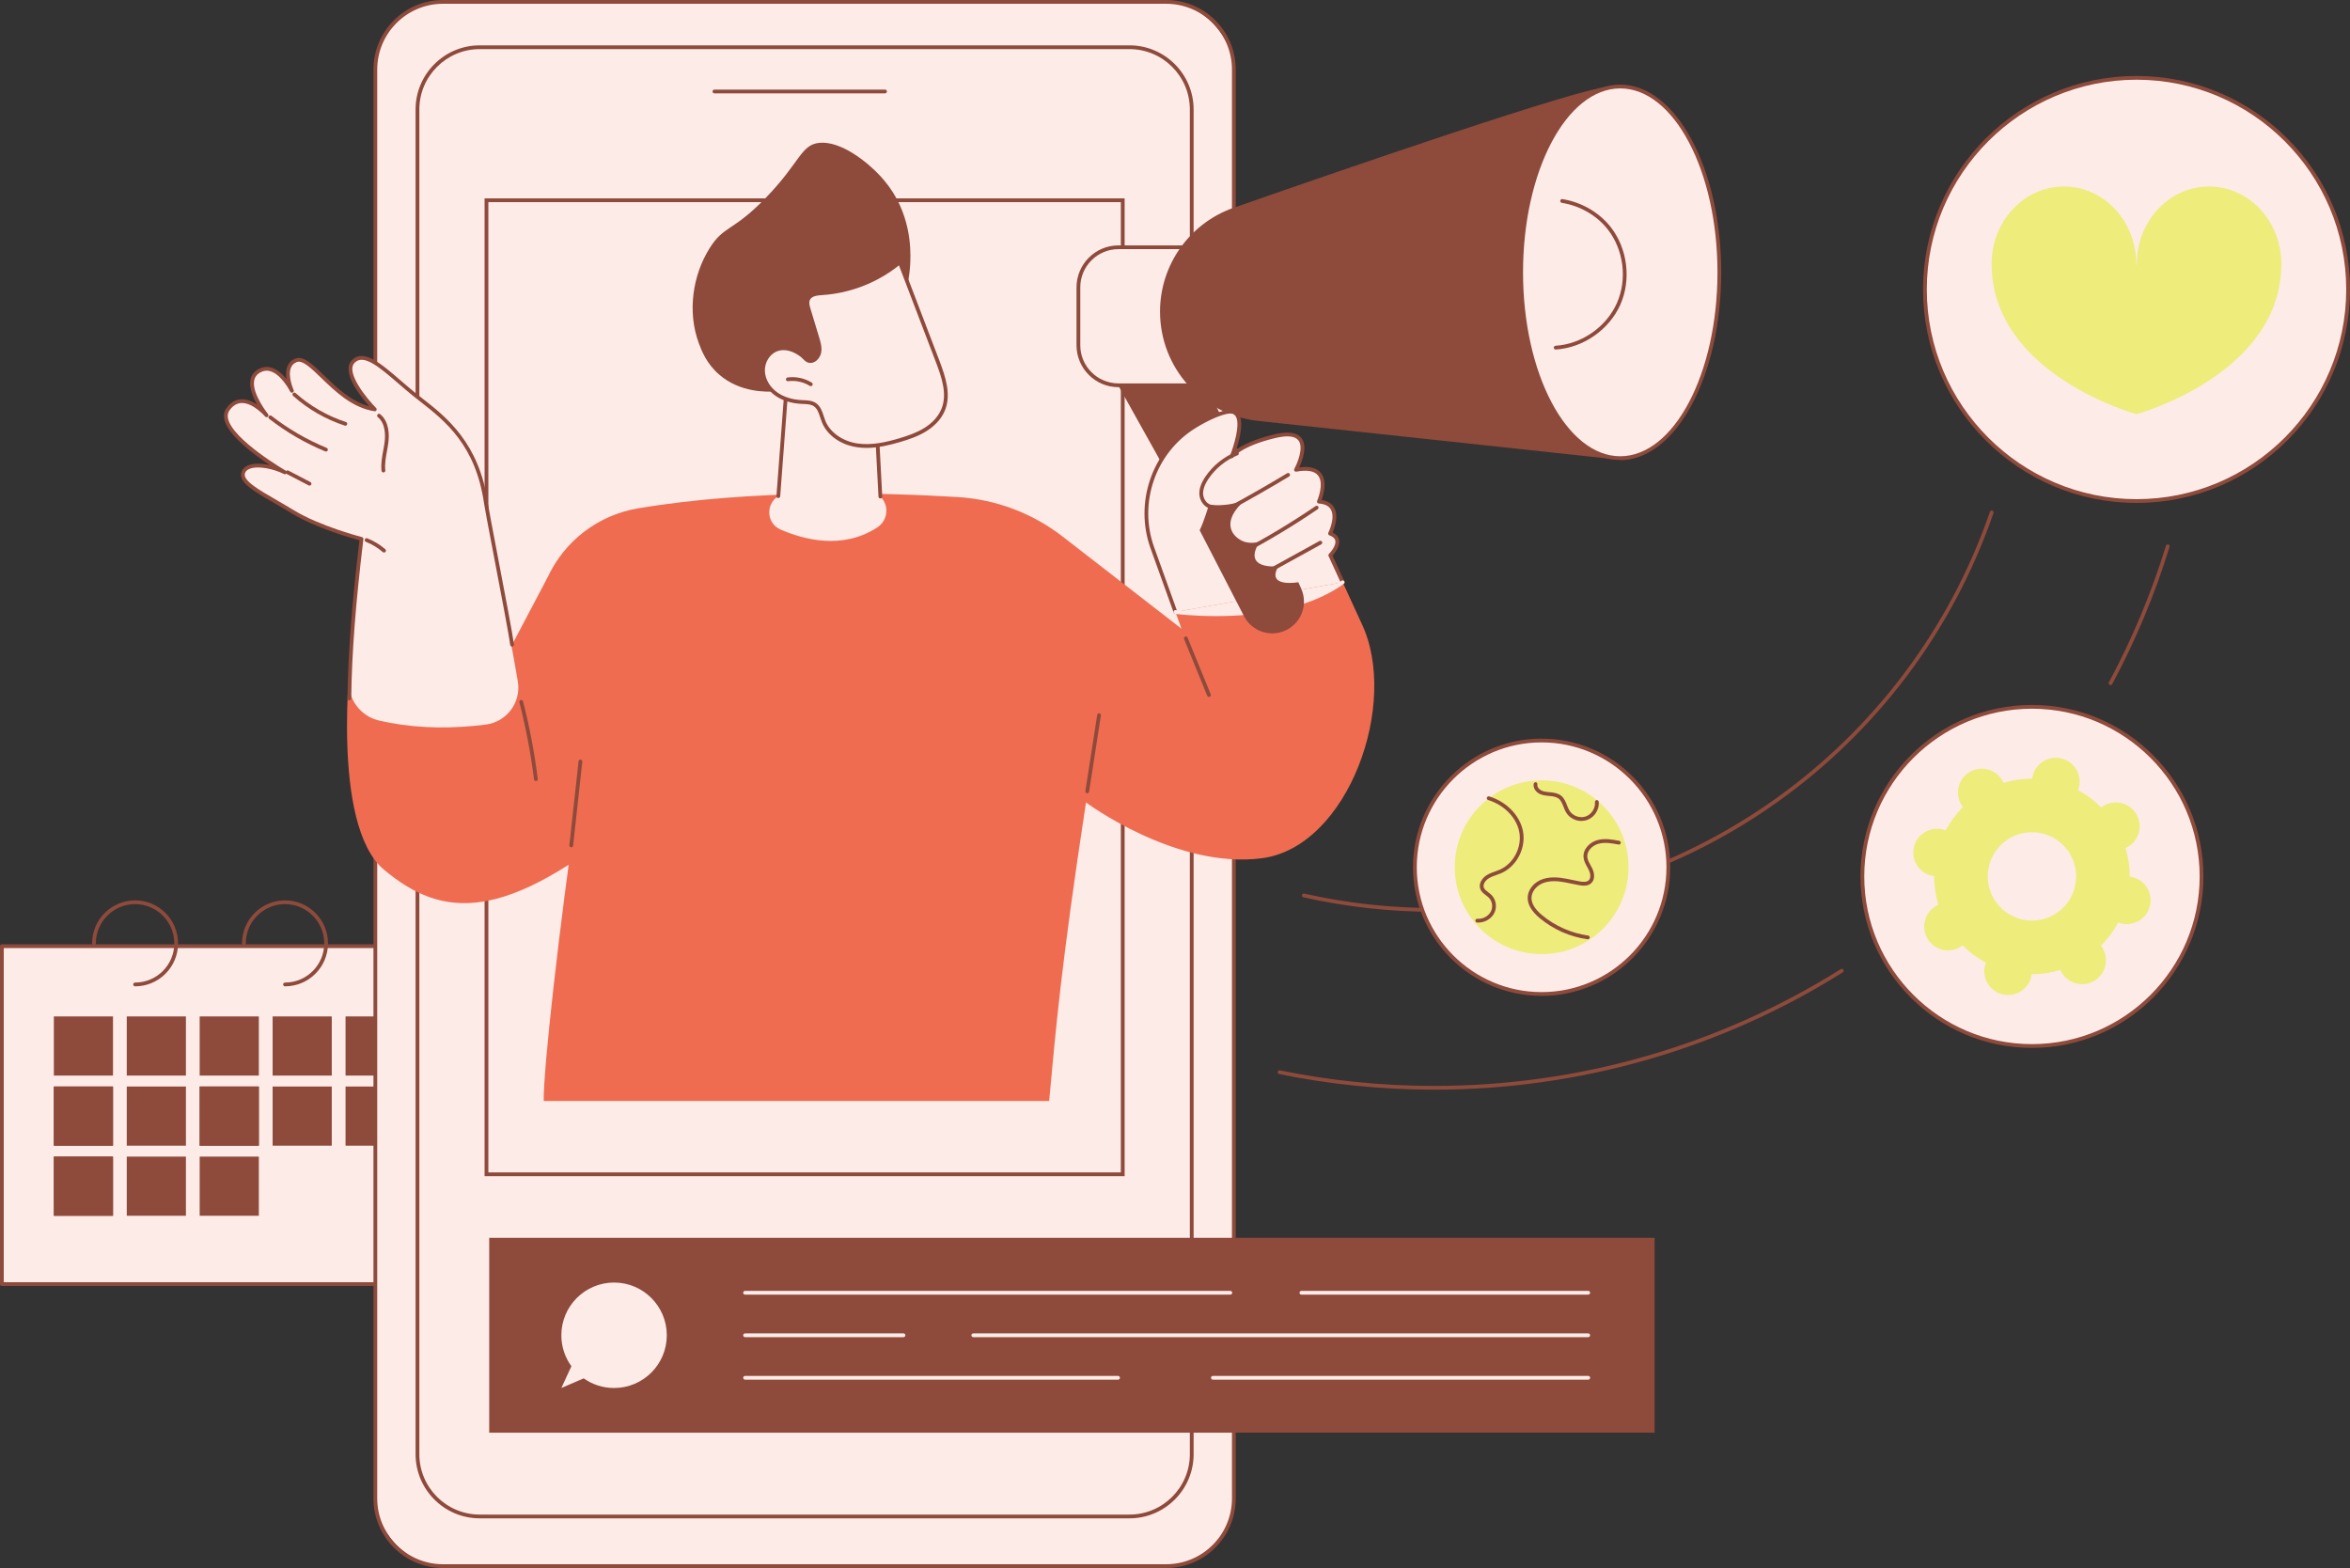
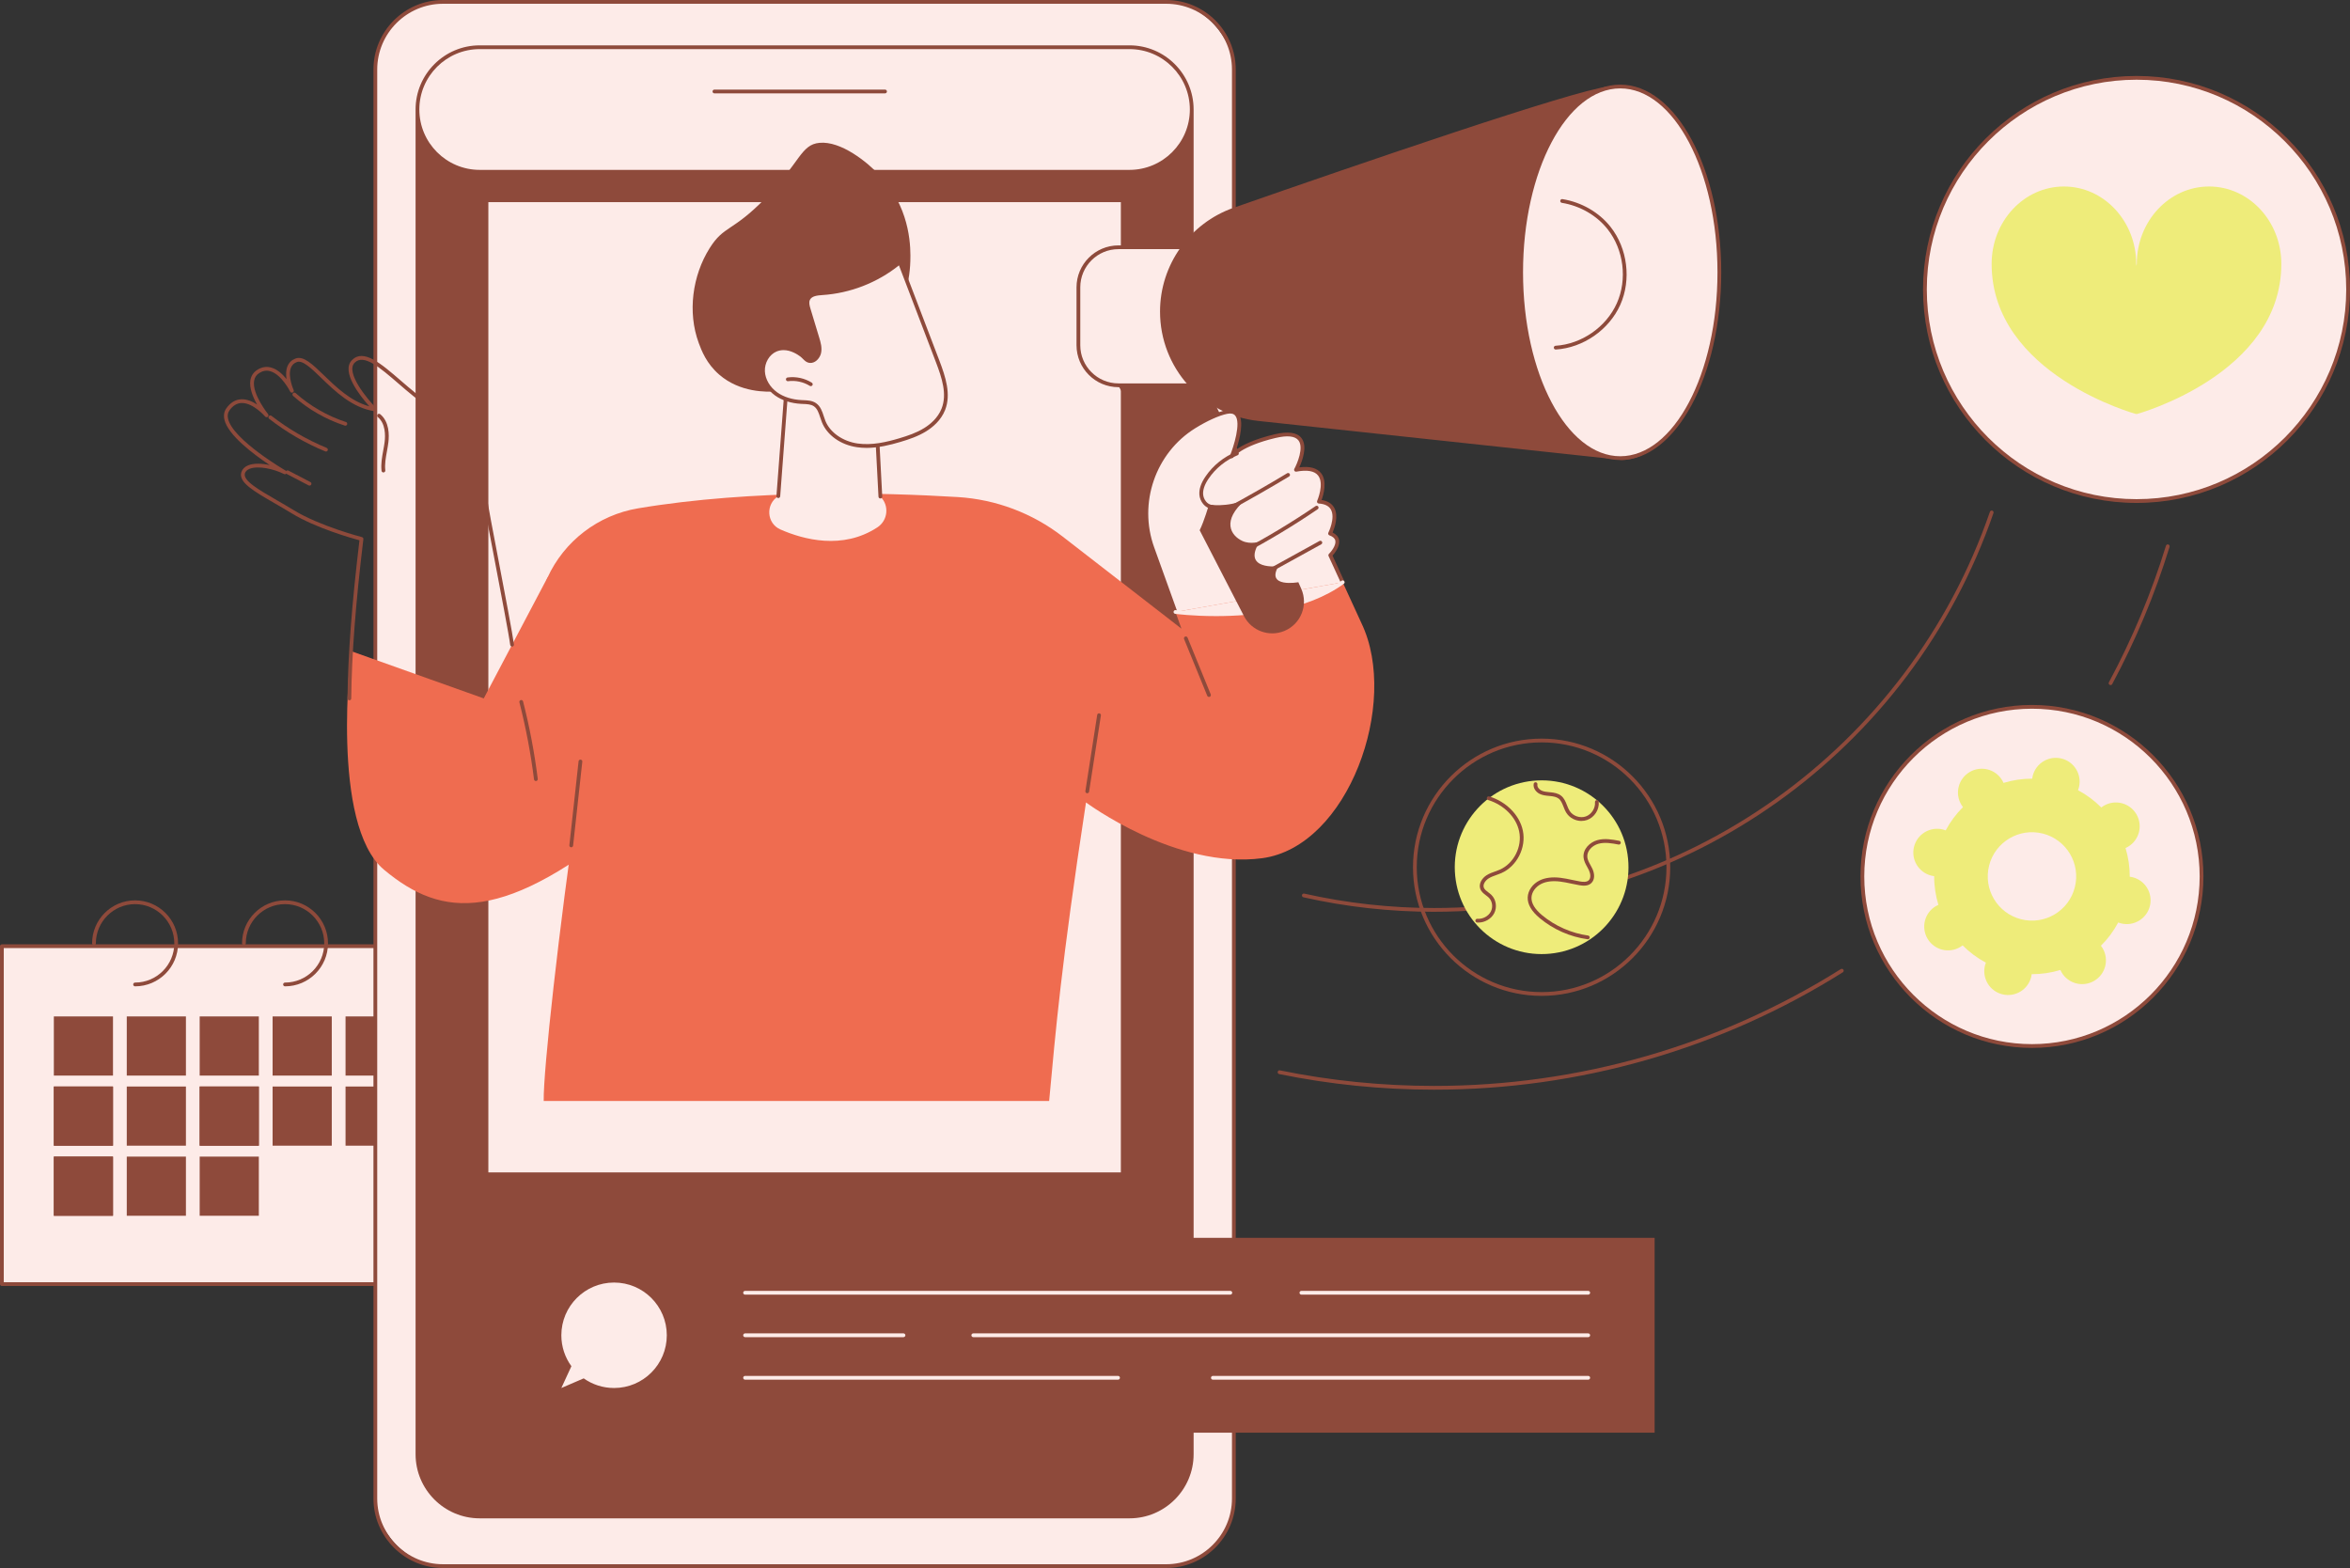
<svg xmlns="http://www.w3.org/2000/svg" id="uuid-e6476147-ae44-4961-9cb9-a2443efc9aeb" data-name="Layer 2" width="1247" height="832" viewBox="0 0 1247 832">
  <rect x="0" y="0" width="1247" height="832" fill="#333333" stroke="none" />
  <g id="uuid-d8cc169f-ebbf-4e00-8396-278dfbfb0af5" data-name="Illustration">
    <g id="uuid-f7c1caa4-bca2-4bdf-971d-54b94d0d77fc" data-name="Online PR">
      <g>
        <g>
          <rect x="1" y="502.07" width="300.48" height="179.29" style="fill: #fdebe8; stroke-width: 0px;" />
          <path d="m301.48,682.36H1c-.55,0-1-.45-1-1v-179.29c0-.55.45-1,1-1h300.48c.55,0,1,.45,1,1v179.29c0,.55-.45,1-1,1Zm-299.48-2h298.48v-177.29H2v177.29Z" style="fill: #8e4a3b; stroke-width: 0px;" />
        </g>
        <path d="m71.68,523.36c-.55,0-1-.45-1-1s.45-1,1-1c11.48,0,20.81-9.34,20.81-20.81s-9.34-20.81-20.81-20.81-20.81,9.34-20.81,20.81c0,.55-.45,1-1,1s-1-.45-1-1c0-12.58,10.23-22.81,22.81-22.81s22.81,10.23,22.81,22.81-10.23,22.81-22.81,22.81Z" style="fill: #8e4a3b; stroke-width: 0px;" />
        <path d="m151.24,523.36c-.55,0-1-.45-1-1s.45-1,1-1c11.48,0,20.81-9.34,20.81-20.81s-9.34-20.81-20.81-20.81-20.81,9.34-20.81,20.81c0,.55-.45,1-1,1s-1-.45-1-1c0-12.58,10.23-22.81,22.81-22.81s22.81,10.23,22.81,22.81-10.23,22.81-22.81,22.81Z" style="fill: #8e4a3b; stroke-width: 0px;" />
        <path d="m230.8,523.36c-.55,0-1-.45-1-1s.45-1,1-1c11.48,0,20.81-9.34,20.81-20.81s-9.34-20.81-20.81-20.81-20.81,9.34-20.81,20.81c0,.55-.45,1-1,1s-1-.45-1-1c0-12.58,10.23-22.81,22.81-22.81s22.81,10.23,22.81,22.81-10.23,22.81-22.81,22.81Z" style="fill: #8e4a3b; stroke-width: 0px;" />
        <g>
          <g>
            <rect x="28.57" y="539.33" width="31.39" height="31.39" style="fill: #8e4a3b; stroke-width: 0px;" />
            <rect x="67.27" y="539.33" width="31.39" height="31.39" style="fill: #8e4a3b; stroke-width: 0px;" />
            <rect x="105.96" y="539.33" width="31.39" height="31.39" style="fill: #8e4a3b; stroke-width: 0px;" />
            <rect x="144.66" y="539.33" width="31.39" height="31.39" style="fill: #8e4a3b; stroke-width: 0px;" />
            <rect x="183.36" y="539.33" width="31.39" height="31.39" style="fill: #8e4a3b; stroke-width: 0px;" />
          </g>
          <g>
            <rect x="28.57" y="576.52" width="31.39" height="31.39" style="fill: #8e4a3b; stroke-width: 0px;" />
            <rect x="28.57" y="576.52" width="31.39" height="31.39" style="fill: #8e4a3b; stroke-width: 0px;" />
            <rect x="67.27" y="576.52" width="31.39" height="31.39" style="fill: #8e4a3b; stroke-width: 0px;" />
            <rect x="105.96" y="576.52" width="31.39" height="31.39" style="fill: #8e4a3b; stroke-width: 0px;" />
          </g>
          <g>
            <rect x="105.96" y="576.52" width="31.39" height="31.39" style="fill: #8e4a3b; stroke-width: 0px;" />
            <rect x="144.66" y="576.52" width="31.39" height="31.39" style="fill: #8e4a3b; stroke-width: 0px;" />
            <rect x="183.36" y="576.52" width="31.39" height="31.39" style="fill: #8e4a3b; stroke-width: 0px;" />
          </g>
          <g>
            <rect x="28.57" y="613.71" width="31.39" height="31.39" style="fill: #8e4a3b; stroke-width: 0px;" />
            <rect x="28.57" y="613.71" width="31.39" height="31.39" style="fill: #8e4a3b; stroke-width: 0px;" />
            <rect x="67.27" y="613.71" width="31.39" height="31.39" style="fill: #8e4a3b; stroke-width: 0px;" />
            <rect x="105.96" y="613.71" width="31.39" height="31.39" style="fill: #8e4a3b; stroke-width: 0px;" />
          </g>
        </g>
      </g>
      <g>
        <g>
          <g>
            <rect x="199.17" y="1" width="455.57" height="830" rx="35.9" ry="35.9" transform="translate(853.91 832) rotate(180)" style="fill: #fdebe8; stroke-width: 0px;" />
            <path d="m618.83,832H235.07c-20.35,0-36.9-16.55-36.9-36.9V36.9c0-20.35,16.55-36.9,36.9-36.9h383.76c20.35,0,36.9,16.55,36.9,36.9v758.2c0,20.35-16.55,36.9-36.9,36.9ZM235.07,2c-19.25,0-34.9,15.66-34.9,34.9v758.2c0,19.25,15.66,34.9,34.9,34.9h383.76c19.25,0,34.9-15.66,34.9-34.9V36.9c0-19.25-15.66-34.9-34.9-34.9H235.07Z" style="fill: #8e4a3b; stroke-width: 0px;" />
          </g>
          <g>
            <rect x="221.52" y="25.06" width="410.87" height="779.59" rx="33.04" ry="33.04" transform="translate(853.91 829.71) rotate(180)" style="fill: #fdebe8; stroke-width: 0px;" />
-             <path d="m599.34,805.65H254.56c-18.77,0-34.04-15.27-34.04-34.04V58.1c0-18.77,15.27-34.04,34.04-34.04h344.78c18.77,0,34.04,15.27,34.04,34.04v713.51c0,18.77-15.27,34.04-34.04,34.04ZM254.56,26.06c-17.67,0-32.04,14.38-32.04,32.04v713.51c0,17.67,14.37,32.04,32.04,32.04h344.78c17.67,0,32.04-14.37,32.04-32.04V58.1c0-17.67-14.38-32.04-32.04-32.04H254.56Z" style="fill: #8e4a3b; stroke-width: 0px;" />
+             <path d="m599.34,805.65H254.56c-18.77,0-34.04-15.27-34.04-34.04V58.1c0-18.77,15.27-34.04,34.04-34.04h344.78c18.77,0,34.04,15.27,34.04,34.04v713.51c0,18.77-15.27,34.04-34.04,34.04ZM254.56,26.06c-17.67,0-32.04,14.38-32.04,32.04c0,17.67,14.37,32.04,32.04,32.04h344.78c17.67,0,32.04-14.37,32.04-32.04V58.1c0-17.67-14.38-32.04-32.04-32.04H254.56Z" style="fill: #8e4a3b; stroke-width: 0px;" />
          </g>
          <path d="m469.64,49.54h-90.54c-.55,0-1-.45-1-1s.45-1,1-1h90.54c.55,0,1,.45,1,1s-.45,1-1,1Z" style="fill: #8e4a3b; stroke-width: 0px;" />
        </g>
        <g>
          <g>
            <rect x="258.14" y="106.26" width="337.63" height="516.84" style="fill: #fdebe8; stroke-width: 0px;" />
            <path d="m596.77,624.09h-339.63V105.26h339.63v518.84Zm-337.63-2h335.63V107.26h-335.63v514.84Z" style="fill: #8e4a3b; stroke-width: 0px;" />
          </g>
          <g>
            <g>
              <path d="m186.29,345.5s-11.2,92.02,17.49,115.99c30.99,25.9,63.7,28.97,133.13-28.81l22.42-152.44-68.86,26.3-33.77,64.04-70.41-25.09Z" style="fill: #ef6c50; stroke-width: 0px;" />
              <g>
                <polygon points="649.4 304.83 587.83 194.57 628.82 182.07 685.91 297.77 649.4 304.83" style="fill: #8e4a3b; stroke-width: 0px;" />
                <g>
                  <path d="m593.47,131.2h42.01v73.24h-42.01c-11.72,0-21.24-9.52-21.24-21.24v-30.75c0-11.72,9.52-21.24,21.24-21.24Z" style="fill: #fdebe8; stroke-width: 0px;" />
                  <path d="m635.49,205.44h-42.01c-12.26,0-22.24-9.98-22.24-22.24v-30.75c0-12.26,9.98-22.24,22.24-22.24h42.01c.55,0,1,.45,1,1v73.24c0,.55-.45,1-1,1Zm-42.01-73.24c-11.16,0-20.24,9.08-20.24,20.24v30.75c0,11.16,9.08,20.24,20.24,20.24h41.01v-71.24h-41.01Z" style="fill: #8e4a3b; stroke-width: 0px;" />
                </g>
                <g>
                  <path d="m888.09,75.4s-9.24-31.19-34.58-28.47c-18.5,1.98-136.27,42.51-198.51,64.25-23.02,8.04-38.44,29.76-38.44,54.15,0,29.31,22.09,53.9,51.23,57.03l192.9,20.73s21.8,1.03,31.32-29.57c9.52-30.6-3.92-138.12-3.92-138.12Z" style="fill: #8e4a3b; stroke-width: 0px;" />
                  <path d="m860.84,244.08c-.12,0-.18,0-.19,0l-192.96-20.73c-29.72-3.19-52.13-28.14-52.13-58.03,0-24.78,15.72-46.93,39.11-55.1,66.34-23.17,180.37-62.33,198.74-64.3,25.89-2.76,35.55,28.86,35.65,29.18.02.05.03.11.03.16.55,4.4,13.36,108.09,3.88,138.54-9.16,29.45-29.91,30.27-32.13,30.27Zm-4.3-196.33c-.95,0-1.92.05-2.93.16-18.17,1.95-132.03,41.06-198.29,64.2-22.59,7.89-37.77,29.27-37.77,53.21,0,28.86,21.64,52.96,50.34,56.04l192.91,20.73c.81.04,21.09.57,30.25-28.87,9.23-29.67-3.5-134.04-3.95-137.61-.5-1.6-9.1-27.85-30.57-27.85Z" style="fill: #8e4a3b; stroke-width: 0px;" />
                </g>
                <g>
                  <ellipse cx="859.77" cy="144.49" rx="52.59" ry="98.59" style="fill: #fdebe8; stroke-width: 0px;" />
                  <path d="m859.77,244.09c-29.55,0-53.59-44.68-53.59-99.59s24.04-99.59,53.59-99.59,53.59,44.68,53.59,99.59-24.04,99.59-53.59,99.59Zm0-197.18c-28.45,0-51.59,43.78-51.59,97.59s23.14,97.59,51.59,97.59,51.59-43.78,51.59-97.59-23.14-97.59-51.59-97.59Z" style="fill: #8e4a3b; stroke-width: 0px;" />
                </g>
                <path d="m825.51,185.46c-.52,0-.96-.41-1-.94-.03-.55.38-1.03.94-1.06,13.81-.86,26.87-9.93,32.51-22.56,5.64-12.63,3.67-28.41-4.9-39.27-5.8-7.35-14.66-12.46-24.29-14-.54-.09-.92-.6-.83-1.15.09-.54.59-.92,1.15-.83,10.12,1.63,19.43,7,25.54,14.74,9.02,11.43,11.09,28.03,5.16,41.33-5.94,13.29-19.69,22.83-34.21,23.74-.02,0-.04,0-.06,0Z" style="fill: #8e4a3b; stroke-width: 0px;" />
              </g>
              <g>
                <path d="m288.49,584.21h268.23c3.48-37.44,6.27-71.6,19.55-158.43,0,0,47.84,35.67,93.49,29.59,45.65-6.09,72.96-82.31,52.72-124.62l-16.59-36.13s-61.73-31.21-94.39-3.9l15.43,42.86-63.01-48.85c-16.05-12.44-35.47-19.76-55.73-20.99-39.38-2.38-108.64-4.25-169.61,5.99-21.15,3.55-39.17,17.32-48.09,36.82-6.36,13.91,24.03,63.09,16.25,116.48-10.06,69.1-18.53,145.27-18.23,161.17Z" style="fill: #ef6c50; stroke-width: 0px;" />
                <path d="m641.54,369.8c-.39,0-.77-.23-.93-.62l-12.29-30.09c-.21-.51.04-1.09.55-1.3.51-.21,1.09.04,1.3.55l12.29,30.09c.21.51-.04,1.09-.55,1.3-.12.05-.25.07-.38.07Z" style="fill: #8e4a3b; stroke-width: 0px;" />
                <g>
                  <path d="m712.47,308.96l-6.59-14.34s8.52-8.42-.11-11.51c0,0,8.02-15.99-5.91-16.94,0,0,9.27-20.86-12.15-16.9,0,0,12.87-23.54-11.13-17.85-18.99,4.5-22.95,10.68-22.95,10.68,0,0,10.59-26.23-2.68-23.51-4.17.85-10.55,3.61-17.28,7.8-21.64,13.47-30.8,40.34-22.17,64.32l12.24,34.01,88.74-15.76Z" style="fill: #fdebe8; stroke-width: 0px;" />
                  <path d="m623.74,325.72c-.41,0-.79-.25-.94-.66l-12.24-34.01c-8.77-24.35.73-51.9,22.58-65.51,6.49-4.04,13.07-7,17.61-7.93,2.78-.57,4.88-.02,6.24,1.61,3.37,4.04.83,13.82-1.02,19.38,3.19-2.3,9.28-5.52,20.38-8.15,7.15-1.7,11.96-1.01,14.28,2.04,3.3,4.32.41,12.03-1.17,15.5,5.51-.7,9.38.33,11.53,3.06,3.38,4.29,1.33,11.39.28,14.27,3.17.47,5.41,1.82,6.67,4.03,2.51,4.39.22,10.8-.82,13.24,1.9.9,3.04,2.17,3.4,3.81.74,3.35-2.23,7.08-3.44,8.42l6.31,13.73c.23.5,0,1.1-.49,1.33-.5.23-1.1,0-1.33-.49l-6.59-14.34c-.17-.38-.09-.83.2-1.13,1.13-1.12,3.94-4.58,3.38-7.09-.26-1.19-1.32-2.12-3.13-2.77-.27-.1-.48-.3-.59-.57-.11-.27-.09-.56.03-.82.04-.08,3.88-7.86,1.32-12.33-1.08-1.88-3.23-2.95-6.41-3.16-.33-.02-.62-.2-.79-.48-.17-.28-.19-.62-.06-.92.04-.09,3.96-9.08.48-13.49-1.9-2.41-5.78-3.09-11.53-2.02-.38.07-.76-.08-.99-.4s-.25-.73-.07-1.07c1.59-2.92,5.09-11.31,2.21-15.09-1.8-2.36-5.92-2.8-12.23-1.3-18.19,4.31-22.31,10.2-22.34,10.26-.28.43-.85.57-1.3.33-.45-.24-.65-.78-.46-1.25,1.85-4.59,5.96-17.36,2.75-21.23-.87-1.04-2.28-1.35-4.3-.93-4.32.88-10.66,3.75-16.96,7.67-21.06,13.11-30.21,39.66-21.76,63.13l12.24,34.01c.19.52-.08,1.09-.6,1.28-.11.04-.23.06-.34.06Z" style="fill: #8e4a3b; stroke-width: 0px;" />
                </g>
                <g>
                  <path d="m623.74,324.72s56.48,7.8,88.74-15.76l-88.74,15.76Z" style="fill: #fdebe8; stroke-width: 0px;" />
                  <path d="m645.22,326.91c-12.59,0-21.4-1.17-21.62-1.2-.55-.08-.93-.58-.85-1.13.07-.55.57-.94,1.13-.85.56.08,56.46,7.47,88.01-15.58.45-.33,1.07-.23,1.4.22.33.45.23,1.07-.22,1.4-19.6,14.32-48.27,17.14-67.84,17.14Z" style="fill: #fdebe8; stroke-width: 0px;" />
                </g>
                <path d="m636.59,281.35l23.53,45.6c4.02,7.79,13.34,11.2,21.44,7.83,8.73-3.63,12.76-13.74,8.93-22.38l-1.54-3.47s-17.39,3.15-10.57-8.49c0,0-19.68,2.35-9.95-13.03,0,0-4.83,1.6-9.11-.34-6.25-2.85-11.31-10.8,1.65-21.97-10.02,4.35-19.44,2.62-19.44,2.62,0,0-2.53,8.78-4.95,13.65Z" style="fill: #8e4a3b; stroke-width: 0px;" />
                <path d="m653.02,270.45c-.35,0-.7-.19-.88-.52-.26-.48-.08-1.09.4-1.36,10.24-5.57,20.49-11.44,30.47-17.45.47-.29,1.09-.13,1.37.34.29.47.13,1.09-.34,1.37-10,6.02-20.28,11.91-30.54,17.49-.15.08-.32.12-.48.12Z" style="fill: #8e4a3b; stroke-width: 0px;" />
                <path d="m659.11,294.18c-.36,0-.71-.19-.89-.53-.26-.49-.07-1.09.42-1.35,13.54-7.15,26.82-15.15,39.48-23.77.46-.31,1.08-.19,1.39.26.31.46.19,1.08-.26,1.39-12.72,8.67-26.06,16.7-39.67,23.89-.15.08-.31.12-.47.12Z" style="fill: #8e4a3b; stroke-width: 0px;" />
                <path d="m671.17,305.19c-.35,0-.69-.19-.88-.52-.27-.48-.09-1.09.39-1.36l29.47-16.25c.48-.26,1.09-.09,1.36.39.27.48.09,1.09-.39,1.36l-29.47,16.25c-.15.08-.32.12-.48.12Z" style="fill: #8e4a3b; stroke-width: 0px;" />
                <path d="m643.3,270s-.04,0-.05,0c-3.89-.2-6.57-4.06-6.81-7.52-.21-2.95.84-6.09,3.21-9.59,3.97-5.86,9.77-10.54,16.34-13.19.51-.21,1.09.04,1.3.55.21.51-.04,1.09-.55,1.3-6.21,2.49-11.69,6.92-15.43,12.45-2.11,3.12-3.05,5.84-2.88,8.33.19,2.62,2.21,5.52,4.92,5.66.55.03.98.5.95,1.05-.03.53-.47.95-1,.95Z" style="fill: #8e4a3b; stroke-width: 0px;" />
              </g>
              <g>
-                 <path d="m219.91,209.35c-13.23-10.61-25.59-24.48-32.41-17.59-6.82,6.9,11.37,25.46,11.37,25.46-20.83-3.15-33.55-29.17-41.73-26.04-8.18,3.13-2.24,16.19-2.24,16.19,0,0-8.09-16.37-17.76-10.33-9.67,6.04,4.34,23.34,4.34,23.34,0,0-12.43-14.54-20.51-3.2-8.09,11.34,30.23,33.47,30.23,33.47-7.67-3.87-20.2-5.67-22.15.15-1.95,5.82,12.1,12.05,26.27,20.74,14.18,8.69,36.52,14.43,36.52,14.43-2.64,28.72-5.57,53.84-6.75,74.94-.56,10.07,6.21,19.13,16.04,21.42,1.92.45,3.85.85,5.79,1.21,16.67,3.08,33.84,3.07,50.63.96l.2-.03c11.12-1.4,18.86-11.76,17.03-22.82-4.32-26.17-13.19-68.35-16.89-94.46-4.91-34.63-24.74-47.23-37.98-57.84Z" style="fill: #fdebe8; stroke-width: 0px;" />
                <path d="m185.39,371.59h-.01c-.55,0-1-.46-.99-1.01.28-23.48,2.24-49.38,6.35-83.88-4.23-1.15-23.37-6.6-35.94-14.32-3.01-1.85-6-3.57-8.88-5.24-11.38-6.57-19.61-11.32-17.82-16.67.54-1.6,1.73-2.79,3.54-3.54,2.99-1.23,7.29-1.08,11.51-.15-8.79-5.84-22.31-16.01-24.1-24.26-.48-2.23-.11-4.23,1.1-5.93,2.15-3.01,4.79-4.6,7.85-4.73,3.04-.13,6,1.2,8.44,2.81-2.19-3.86-4.26-8.82-3.57-12.94.4-2.38,1.66-4.24,3.74-5.54,2.36-1.47,4.83-1.86,7.35-1.14,3.25.92,6.04,3.55,8.08,6.1-.34-2.25-.36-4.72.5-6.81.79-1.94,2.22-3.31,4.24-4.09,4.23-1.63,9,2.98,15.03,8.81,6.47,6.26,14.37,13.91,24.18,16.54-4.89-5.46-15.23-18.45-9.21-24.54,6.11-6.17,15.3,1.75,25.95,10.94,2.54,2.19,5.16,4.45,7.8,6.57,1.13.91,2.32,1.83,3.53,2.78,12.77,9.98,30.26,23.64,34.81,55.69.31,2.19,2.52,13.76,5.07,27.16,3.67,19.23,8.24,43.15,8.78,47.76.06.55-.33,1.04-.88,1.11-.54.07-1.04-.33-1.11-.88-.53-4.54-5.09-28.42-8.75-47.62-2.56-13.42-4.77-25.01-5.09-27.25-4.43-31.25-20.86-44.09-34.06-54.4-1.22-.96-2.41-1.89-3.55-2.8-2.67-2.14-5.31-4.42-7.86-6.62-9.88-8.53-18.42-15.9-23.22-11.05-5.03,5.08,6.51,19.09,11.38,24.06.3.31.37.77.18,1.16-.2.38-.62.6-1.04.53-11.85-1.79-20.97-10.62-28.3-17.71-5.29-5.12-9.87-9.55-12.92-8.38-1.51.58-2.52,1.55-3.11,2.98-1.86,4.54,1.39,11.79,1.42,11.86.23.5.01,1.08-.48,1.32-.49.23-1.08.03-1.33-.46-.04-.09-4.59-9.14-10.6-10.84-1.98-.56-3.85-.26-5.74.91-1.6,1-2.52,2.36-2.82,4.17-1.17,6.99,7.32,17.58,7.41,17.69.34.42.28,1.05-.14,1.4-.42.35-1.04.3-1.4-.12-.06-.07-6.22-7.18-12.29-7.18-.11,0-.23,0-.34,0-2.42.11-4.54,1.42-6.31,3.9-.89,1.24-1.14,2.67-.78,4.35,2.44,11.25,30.41,27.52,30.69,27.68.47.27.64.87.38,1.34-.26.48-.84.66-1.33.42-5.53-2.79-13.9-4.58-18.34-2.75-1.27.52-2.06,1.28-2.41,2.33-1.27,3.8,7.16,8.67,16.92,14.31,2.9,1.67,5.89,3.4,8.93,5.26,13.89,8.52,36.02,14.25,36.24,14.31.49.12.8.59.75,1.09-4.18,34.86-6.16,60.93-6.44,84.53,0,.55-.45.99-1,.99Z" style="fill: #8e4a3b; stroke-width: 0px;" />
                <path d="m164.25,257.67c-.16,0-.31-.04-.46-.11l-11.67-6.08c-.49-.25-.68-.86-.42-1.35.25-.49.86-.68,1.35-.42l11.67,6.08c.49.25.68.86.42,1.35-.18.34-.53.54-.89.54Z" style="fill: #8e4a3b; stroke-width: 0px;" />
                <path d="m172.97,239.59c-.13,0-.26-.02-.38-.08-10.66-4.39-20.67-10.21-29.77-17.29-.44-.34-.51-.97-.17-1.4.34-.43.97-.51,1.4-.17,8.95,6.96,18.81,12.69,29.3,17.01.51.21.75.8.54,1.31-.16.39-.53.62-.92.62Z" style="fill: #8e4a3b; stroke-width: 0px;" />
                <path d="m183.27,225.88c-.1,0-.21-.02-.31-.05-10.06-3.26-19.54-8.72-27.43-15.77-.41-.37-.45-1-.08-1.41.37-.41,1-.45,1.41-.08,7.68,6.87,16.92,12.18,26.71,15.36.53.17.81.73.64,1.26-.14.42-.53.69-.95.69Z" style="fill: #8e4a3b; stroke-width: 0px;" />
                <path d="m203.45,250.69c-.5,0-.94-.38-.99-.89-.41-3.62.25-7.21.88-10.68.28-1.53.57-3.11.76-4.65.42-3.45.51-9.75-3.62-13.14-.43-.35-.49-.98-.14-1.41.35-.43.98-.49,1.41-.14,4.87,3.99,4.81,11.07,4.34,14.93-.19,1.6-.49,3.21-.77,4.77-.64,3.48-1.24,6.77-.86,10.09.06.55-.33,1.04-.88,1.11-.04,0-.08,0-.11,0Z" style="fill: #8e4a3b; stroke-width: 0px;" />
-                 <path d="m203.78,293.17c-.23,0-.46-.08-.65-.24-2.68-2.3-5.7-4.13-8.97-5.44-.51-.2-.76-.79-.56-1.3.21-.51.79-.76,1.3-.56,3.48,1.39,6.69,3.33,9.54,5.78.42.36.47.99.11,1.41-.2.23-.48.35-.76.35Z" style="fill: #8e4a3b; stroke-width: 0px;" />
              </g>
              <path d="m576.93,420.91c-.05,0-.1,0-.15-.01-.55-.09-.92-.6-.84-1.14l6.27-40.42c.09-.55.6-.92,1.14-.84.55.09.92.6.83,1.14l-6.27,40.42c-.08.49-.5.85-.99.85Z" style="fill: #8e4a3b; stroke-width: 0px;" />
              <path d="m303.12,449.58s-.07,0-.11,0c-.55-.06-.95-.55-.88-1.1l4.88-44.53c.06-.55.55-.95,1.1-.88.55.06.95.55.88,1.1l-4.88,44.53c-.06.51-.49.89-.99.89Z" style="fill: #8e4a3b; stroke-width: 0px;" />
              <path d="m284.36,414.43c-.5,0-.93-.37-.99-.88-1.72-13.72-4.33-27.47-7.75-40.87-.14-.54.19-1.08.72-1.22.53-.14,1.08.19,1.22.72,3.45,13.48,6.07,27.32,7.8,41.12.07.55-.32,1.05-.87,1.12-.04,0-.08,0-.12,0Z" style="fill: #8e4a3b; stroke-width: 0px;" />
            </g>
            <g>
              <path d="m418.11,195.42l-5.11,67.86c-6.87,4.19-6.25,14.43,1.12,17.66,12.25,5.37,33.03,10.95,51.45-1.12,5.63-3.69,6.42-11.64,1.59-16.32l-2.74-52.45-46.3-15.63Z" style="fill: #fdebe8; stroke-width: 0px;" />
              <path d="m467.16,264.49c-.53,0-.97-.41-1-.95l-2.71-51.77-44.44-15-5.01,66.57c-.04.55-.54.96-1.07.92-.55-.04-.96-.52-.92-1.07l5.11-67.86c.02-.31.19-.59.44-.76.26-.17.58-.21.87-.11l46.3,15.63c.39.13.66.49.68.9l2.74,52.45c.03.55-.4,1.02-.95,1.05-.02,0-.04,0-.05,0Z" style="fill: #8e4a3b; stroke-width: 0px;" />
              <path d="m370.77,181.97c-6.02-16.29-3.36-35.75,5.81-50.32,7.64-12.14,11.97-8.45,29.42-26.32,18.6-19.05,18.9-28.6,28.83-29.54,11.43-1.08,25.44,10.19,32.19,17.49.97,1.04,1.68,1.88,2.12,2.41,14.34,16.94,14.1,36.49,13.92,42.77-.38,13.76-4.95,23.79-6.62,27.16-9.58,19.43-26.26,28.07-36.48,33.3-8.87,4.54-18.25,8.15-28.05,8.79-5.07.33-19.2.66-30.3-8.96-6.71-5.82-9.35-12.73-10.84-16.77Z" style="fill: #8e4a3b; stroke-width: 0px;" />
              <g>
                <path d="m411.72,185.56c-4.4,1.82-7.08,6.76-6.84,11.51.24,4.75,3.08,9.15,6.95,11.92,3.87,2.77,8.66,4.04,13.41,4.28,2.46.13,5.12.05,7.16,1.43,2.86,1.92,3.38,5.8,4.67,8.99,2.85,7.08,10.31,11.51,17.86,12.61,7.55,1.1,15.22-.61,22.54-2.78,4.69-1.39,9.37-2.99,13.52-5.58,4.15-2.58,7.78-6.23,9.58-10.79,3.22-8.16.07-17.31-3.06-25.5-6.69-17.51-13.37-35.01-20.06-52.52-11.53,9.6-26.15,15.44-41.12,16.41-2.82.18-6.22.54-7.46,3.09-.83,1.7-.29,3.72.26,5.53,1.53,5.07,3.07,10.14,4.6,15.21.78,2.57,1.56,5.29.92,7.89-.45,1.83-2.03,3.91-4,4.23-2.49.42-3.55-1.77-5.38-3.15-3.8-2.86-8.91-4.73-13.55-2.82Z" style="fill: #fdebe8; stroke-width: 0px;" />
                <path d="m459.79,237.65c-1.67,0-3.34-.11-5-.35-8.73-1.27-15.87-6.34-18.64-13.22-.33-.83-.62-1.69-.89-2.53-.8-2.44-1.55-4.75-3.41-6-1.55-1.04-3.56-1.13-5.69-1.21-.32-.01-.65-.03-.96-.04-5.44-.28-10.26-1.83-13.94-4.47-4.37-3.13-7.12-7.87-7.36-12.69-.27-5.34,2.87-10.59,7.46-12.49,4.37-1.8,9.66-.73,14.53,2.94.57.43,1.05.9,1.51,1.36,1.16,1.16,1.88,1.8,3.1,1.59,1.51-.25,2.83-2.01,3.2-3.49.59-2.41-.2-5.05-.91-7.37l-4.6-15.21c-.63-2.08-1.16-4.27-.2-6.26,1.56-3.22,5.77-3.49,8.29-3.65,14.77-.96,29.17-6.71,40.55-16.18.25-.21.58-.28.89-.2.31.08.57.31.68.61l20.06,52.52c3.33,8.73,6.31,17.95,3.05,26.23-2.18,5.54-6.63,9.19-9.98,11.27-4.34,2.7-9.18,4.33-13.77,5.69-5.45,1.61-11.66,3.16-17.96,3.16Zm-44.04-51.87c-1.19,0-2.41.21-3.64.71-3.83,1.58-6.45,6.01-6.23,10.54.21,4.21,2.65,8.38,6.53,11.16,3.38,2.42,7.83,3.83,12.88,4.1.31.02.63.03.94.04,2.31.09,4.71.19,6.73,1.55,2.43,1.64,3.33,4.38,4.19,7.04.28.84.54,1.64.84,2.41,2.47,6.13,9.17,10.84,17.08,11.99,7.58,1.1,15.43-.77,22.11-2.75,4.45-1.32,9.14-2.89,13.28-5.47,3.09-1.92,7.19-5.27,9.18-10.3,3-7.62.27-16.07-3.06-24.78l-19.56-51.22c-11.52,9.22-25.89,14.8-40.62,15.76-2.82.18-5.65.53-6.62,2.53-.65,1.34-.22,3.04.32,4.81l4.6,15.21c.74,2.44,1.66,5.48.94,8.42-.52,2.11-2.38,4.58-4.81,4.98-2.3.38-3.65-.96-4.84-2.15-.41-.41-.84-.84-1.3-1.19-1.56-1.17-5.03-3.4-8.92-3.4Zm-4.02-.21h0,0Z" style="fill: #8e4a3b; stroke-width: 0px;" />
              </g>
              <path d="m430.24,204.9c-.18,0-.36-.05-.53-.15-3.38-2.11-7.58-3.01-11.53-2.48-.56.07-1.05-.31-1.12-.86-.07-.55.31-1.05.86-1.12,4.46-.6,9.03.38,12.86,2.76.47.29.61.91.32,1.38-.19.3-.52.47-.85.47Z" style="fill: #8e4a3b; stroke-width: 0px;" />
            </g>
          </g>
        </g>
        <g>
          <rect x="259.6" y="656.81" width="618.41" height="103.39" style="fill: #8e4a3b; stroke-width: 0px;" />
          <path d="m325.85,680.53c-15.45,0-27.98,12.53-27.98,27.98,0,6.14,1.98,11.81,5.33,16.42l-5.33,11.56,11.86-5.11c4.56,3.22,10.11,5.11,16.12,5.11,15.45,0,27.98-12.53,27.98-27.98s-12.53-27.98-27.98-27.98Z" style="fill: #fdebe8; stroke-width: 0px;" />
          <g>
            <path d="m842.78,686.95h-152.21c-.55,0-1-.45-1-1s.45-1,1-1h152.21c.55,0,1,.45,1,1s-.45,1-1,1Z" style="fill: #fdebe8; stroke-width: 0px;" />
            <path d="m652.86,686.95h-257.5c-.55,0-1-.45-1-1s.45-1,1-1h257.5c.55,0,1,.45,1,1s-.45,1-1,1Z" style="fill: #fdebe8; stroke-width: 0px;" />
            <path d="m842.78,709.51h-326.32c-.55,0-1-.45-1-1s.45-1,1-1h326.32c.55,0,1,.45,1,1s-.45,1-1,1Z" style="fill: #fdebe8; stroke-width: 0px;" />
            <path d="m479.42,709.51h-84.06c-.55,0-1-.45-1-1s.45-1,1-1h84.06c.55,0,1,.45,1,1s-.45,1-1,1Z" style="fill: #fdebe8; stroke-width: 0px;" />
            <path d="m842.78,732.07h-199.18c-.55,0-1-.45-1-1s.45-1,1-1h199.18c.55,0,1,.45,1,1s-.45,1-1,1Z" style="fill: #fdebe8; stroke-width: 0px;" />
            <path d="m593.28,732.07h-197.92c-.55,0-1-.45-1-1s.45-1,1-1h197.92c.55,0,1,.45,1,1s-.45,1-1,1Z" style="fill: #fdebe8; stroke-width: 0px;" />
          </g>
        </g>
      </g>
      <g>
        <path d="m761.03,483.81c-23.42,0-46.77-2.59-69.39-7.7-.54-.12-.88-.66-.76-1.2.12-.54.66-.88,1.2-.76,22.48,5.08,45.68,7.65,68.95,7.65,133.07,0,251.58-84.48,294.89-210.22.18-.52.75-.8,1.27-.62.52.18.8.75.62,1.27-43.59,126.55-162.85,211.57-296.78,211.57Z" style="fill: #8e4a3b; stroke-width: 0px;" />
        <path d="m761.03,578.2c-27.69,0-55.37-2.79-82.26-8.29-.54-.11-.89-.64-.78-1.18.11-.54.64-.89,1.18-.78,26.76,5.48,54.3,8.25,81.86,8.25,76.61,0,151.22-21.43,215.77-61.98.47-.29,1.09-.15,1.38.31.29.47.15,1.08-.31,1.38-64.87,40.75-139.85,62.29-216.83,62.29Z" style="fill: #8e4a3b; stroke-width: 0px;" />
        <path d="m1119.93,363.52c-.16,0-.32-.04-.47-.12-.49-.26-.67-.87-.41-1.35,12.41-23.09,22.6-47.48,30.29-72.48.16-.53.72-.83,1.25-.66.53.16.82.72.66,1.25-7.73,25.13-17.97,49.63-30.44,72.84-.18.34-.53.53-.88.53Z" style="fill: #8e4a3b; stroke-width: 0px;" />
        <g>
          <g>
-             <circle cx="818.04" cy="460.17" r="67.25" transform="translate(-85.79 713.22) rotate(-45)" style="fill: #fdebe8; stroke-width: 0px;" />
            <path d="m818.04,528.42c-37.63,0-68.25-30.62-68.25-68.25s30.62-68.25,68.25-68.25,68.25,30.62,68.25,68.25-30.62,68.25-68.25,68.25Zm0-134.5c-36.53,0-66.25,29.72-66.25,66.25s29.72,66.25,66.25,66.25,66.25-29.72,66.25-66.25-29.72-66.25-66.25-66.25Z" style="fill: #8e4a3b; stroke-width: 0px;" />
          </g>
          <g>
            <circle cx="818.04" cy="460.17" r="46.09" transform="translate(-21.64 40.79) rotate(-2.82)" style="fill: #eeec7a; stroke-width: 0px;" />
            <path d="m784.55,489.54c-.25,0-.5-.01-.75-.03-.55-.05-.96-.54-.91-1.09.05-.55.55-.96,1.09-.91,2.81.25,5.81-1.34,7.1-3.8,1.28-2.42.82-5.54-1.08-7.42-.43-.43-.94-.81-1.48-1.22-1.21-.92-2.47-1.88-3.03-3.43-.98-2.72.94-5.7,3.35-7.23,1.43-.91,3-1.46,4.52-2,.87-.31,1.69-.6,2.48-.95,7.47-3.29,11.99-12.22,10.28-20.34-1.57-7.49-8.04-14.02-16.47-16.63-.53-.16-.82-.72-.66-1.25.16-.53.72-.82,1.25-.66,9.11,2.82,16.12,9.94,17.84,18.13,1.89,9.01-3.13,18.93-11.43,22.58-.87.38-1.76.7-2.62,1-1.48.53-2.88,1.02-4.12,1.81-1.69,1.08-3.16,3.15-2.54,4.86.36,1,1.33,1.73,2.36,2.51.57.43,1.15.88,1.68,1.39,2.51,2.48,3.12,6.59,1.44,9.77-1.54,2.92-4.94,4.89-8.3,4.89Z" style="fill: #8e4a3b; stroke-width: 0px;" />
            <path d="m842.56,498.38s-.09,0-.14,0c-9.33-1.3-18.09-5.16-25.35-11.18-4.37-3.62-6.53-7.32-6.42-10.99.11-3.68,2.62-7.25,6.41-9.08,2.94-1.42,6.61-1.88,10.93-1.37,2.12.25,4.23.7,6.26,1.13,1.38.29,2.8.6,4.2.83,1.52.25,3.4.42,4.51-.55,1.33-1.17,1.05-3.56.19-5.4-.28-.59-.6-1.16-.93-1.77-.86-1.55-1.75-3.15-1.93-5.03-.43-4.5,3.42-8.08,7.27-9.17,3.93-1.12,8.04-.34,11.67.35.54.1.9.63.8,1.17-.1.54-.62.9-1.17.8-3.41-.65-7.27-1.38-10.75-.39-3.11.88-6.14,3.76-5.83,7.06.14,1.46.89,2.82,1.69,4.25.34.61.69,1.24.99,1.89,1.1,2.34,1.59,5.77-.67,7.76-1.74,1.53-4.21,1.35-6.16,1.02-1.44-.24-2.89-.55-4.29-.85-1.99-.42-4.05-.86-6.08-1.1-3.92-.47-7.23-.07-9.82,1.19-3.07,1.49-5.2,4.44-5.28,7.34-.09,3.03,1.83,6.19,5.7,9.39,6.87,5.69,15.51,9.5,24.35,10.73.55.08.93.58.85,1.13-.07.5-.5.86-.99.86Z" style="fill: #8e4a3b; stroke-width: 0px;" />
            <path d="m839.19,435.61c-3.11,0-6.21-1.55-7.94-4.19-.7-1.07-1.17-2.26-1.62-3.42-.66-1.67-1.28-3.26-2.52-4.24-1.19-.94-2.89-1.21-4.54-1.38l-.56-.05c-1.68-.16-3.42-.32-5.02-1.1-1.82-.89-3.58-2.94-3.16-5.34.09-.54.61-.91,1.16-.81.54.1.91.61.81,1.16-.23,1.31.9,2.62,2.08,3.2,1.27.63,2.76.76,4.32.91l.57.05c1.96.19,3.99.54,5.58,1.79,1.68,1.32,2.43,3.23,3.15,5.08.43,1.11.84,2.15,1.43,3.05,1.76,2.69,5.51,3.96,8.54,2.9,3.03-1.06,5.17-4.39,4.88-7.59-.05-.55.35-1.04.9-1.09.55-.05,1.04.35,1.09.9.39,4.14-2.28,8.29-6.21,9.66-.95.33-1.94.49-2.94.49Z" style="fill: #8e4a3b; stroke-width: 0px;" />
          </g>
        </g>
        <g>
          <g>
            <circle cx="1133.72" cy="153.58" r="112.28" transform="translate(223.46 846.64) rotate(-45)" style="fill: #fdebe8; stroke-width: 0px;" />
            <path d="m1133.72,266.86c-62.46,0-113.28-50.82-113.28-113.28s50.82-113.28,113.28-113.28,113.28,50.82,113.28,113.28-50.82,113.28-113.28,113.28Zm0-224.56c-61.36,0-111.28,49.92-111.28,111.28s49.92,111.28,111.28,111.28,111.28-49.92,111.28-111.28-49.92-111.28-111.28-111.28Z" style="fill: #8e4a3b; stroke-width: 0px;" />
          </g>
          <path d="m1172.22,98.96c-21.18,0-38.36,18.39-38.36,41.07,0,.2-.05.56-.15,1.03-.09-.48-.15-.84-.15-1.03,0-22.68-17.17-41.07-38.36-41.07s-38.36,18.39-38.36,41.07c0,58.73,76.71,79.68,76.71,79.68,0,0,.05-.08.15-.21.09.14.15.21.15.21,0,0,76.71-20.95,76.71-79.68,0-22.68-17.17-41.07-38.36-41.07Z" style="fill: #eeec7a; stroke-width: 0px;" />
        </g>
        <g>
          <g>
            <circle cx="1078.24" cy="465.04" r="89.99" transform="translate(-13.02 898.64) rotate(-45)" style="fill: #fdebe8; stroke-width: 0px;" />
            <path d="m1078.24,556.03c-50.17,0-90.99-40.82-90.99-90.99s40.82-90.99,90.99-90.99,90.99,40.82,90.99,90.99-40.82,90.99-90.99,90.99Zm0-179.98c-49.07,0-88.99,39.92-88.99,88.99s39.92,88.99,88.99,88.99,88.99-39.92,88.99-88.99-39.92-88.99-88.99-88.99Z" style="fill: #8e4a3b; stroke-width: 0px;" />
          </g>
          <path d="m1140.8,480.79c1.7-6.76-2.4-13.63-9.17-15.33-.5-.13-1.01-.21-1.51-.28.02-5.22-.75-10.34-2.24-15.21.46-.21.92-.43,1.37-.7,5.99-3.58,7.94-11.33,4.36-17.32-3.58-5.99-11.34-7.94-17.33-4.36-.45.27-.86.56-1.26.87-3.59-3.61-7.73-6.72-12.34-9.17.18-.47.35-.96.47-1.46,1.7-6.76-2.4-13.63-9.17-15.33-6.77-1.7-13.63,2.4-15.34,9.16-.13.5-.21,1.01-.28,1.51-5.22-.02-10.35.75-15.21,2.24-.21-.46-.43-.92-.7-1.37-3.58-5.99-11.34-7.94-17.33-4.36s-7.94,11.33-4.36,17.32c.27.45.56.86.87,1.26-3.61,3.58-6.72,7.73-9.17,12.34-.47-.18-.96-.35-1.46-.47-6.77-1.7-13.63,2.4-15.34,9.16s2.4,13.63,9.17,15.33c.5.13,1.01.21,1.51.28-.02,5.22.76,10.34,2.24,15.21-.46.21-.92.43-1.37.7-5.99,3.58-7.94,11.33-4.36,17.32,3.58,5.99,11.34,7.94,17.33,4.36.45-.27.86-.56,1.26-.87,3.59,3.61,7.73,6.72,12.34,9.17-.18.47-.35.96-.47,1.46-1.7,6.76,2.4,13.63,9.17,15.33,6.77,1.7,13.63-2.4,15.34-9.16.13-.5.21-1.01.28-1.51,5.22.02,10.35-.75,15.21-2.24.21.46.43.92.7,1.37,3.58,5.99,11.34,7.94,17.33,4.36,5.99-3.58,7.94-11.33,4.36-17.32-.27-.45-.56-.86-.87-1.26,3.61-3.58,6.72-7.73,9.17-12.34.47.18.96.35,1.46.47,6.77,1.7,13.63-2.4,15.34-9.16Zm-39.81-10.02c-3.16,12.56-15.91,20.18-28.48,17.01-12.57-3.16-20.19-15.91-17.02-28.47,3.16-12.56,15.91-20.18,28.48-17.01,12.57,3.16,20.19,15.91,17.02,28.47Z" style="fill: #eeec7a; stroke-width: 0px;" />
        </g>
      </g>
    </g>
  </g>
</svg>